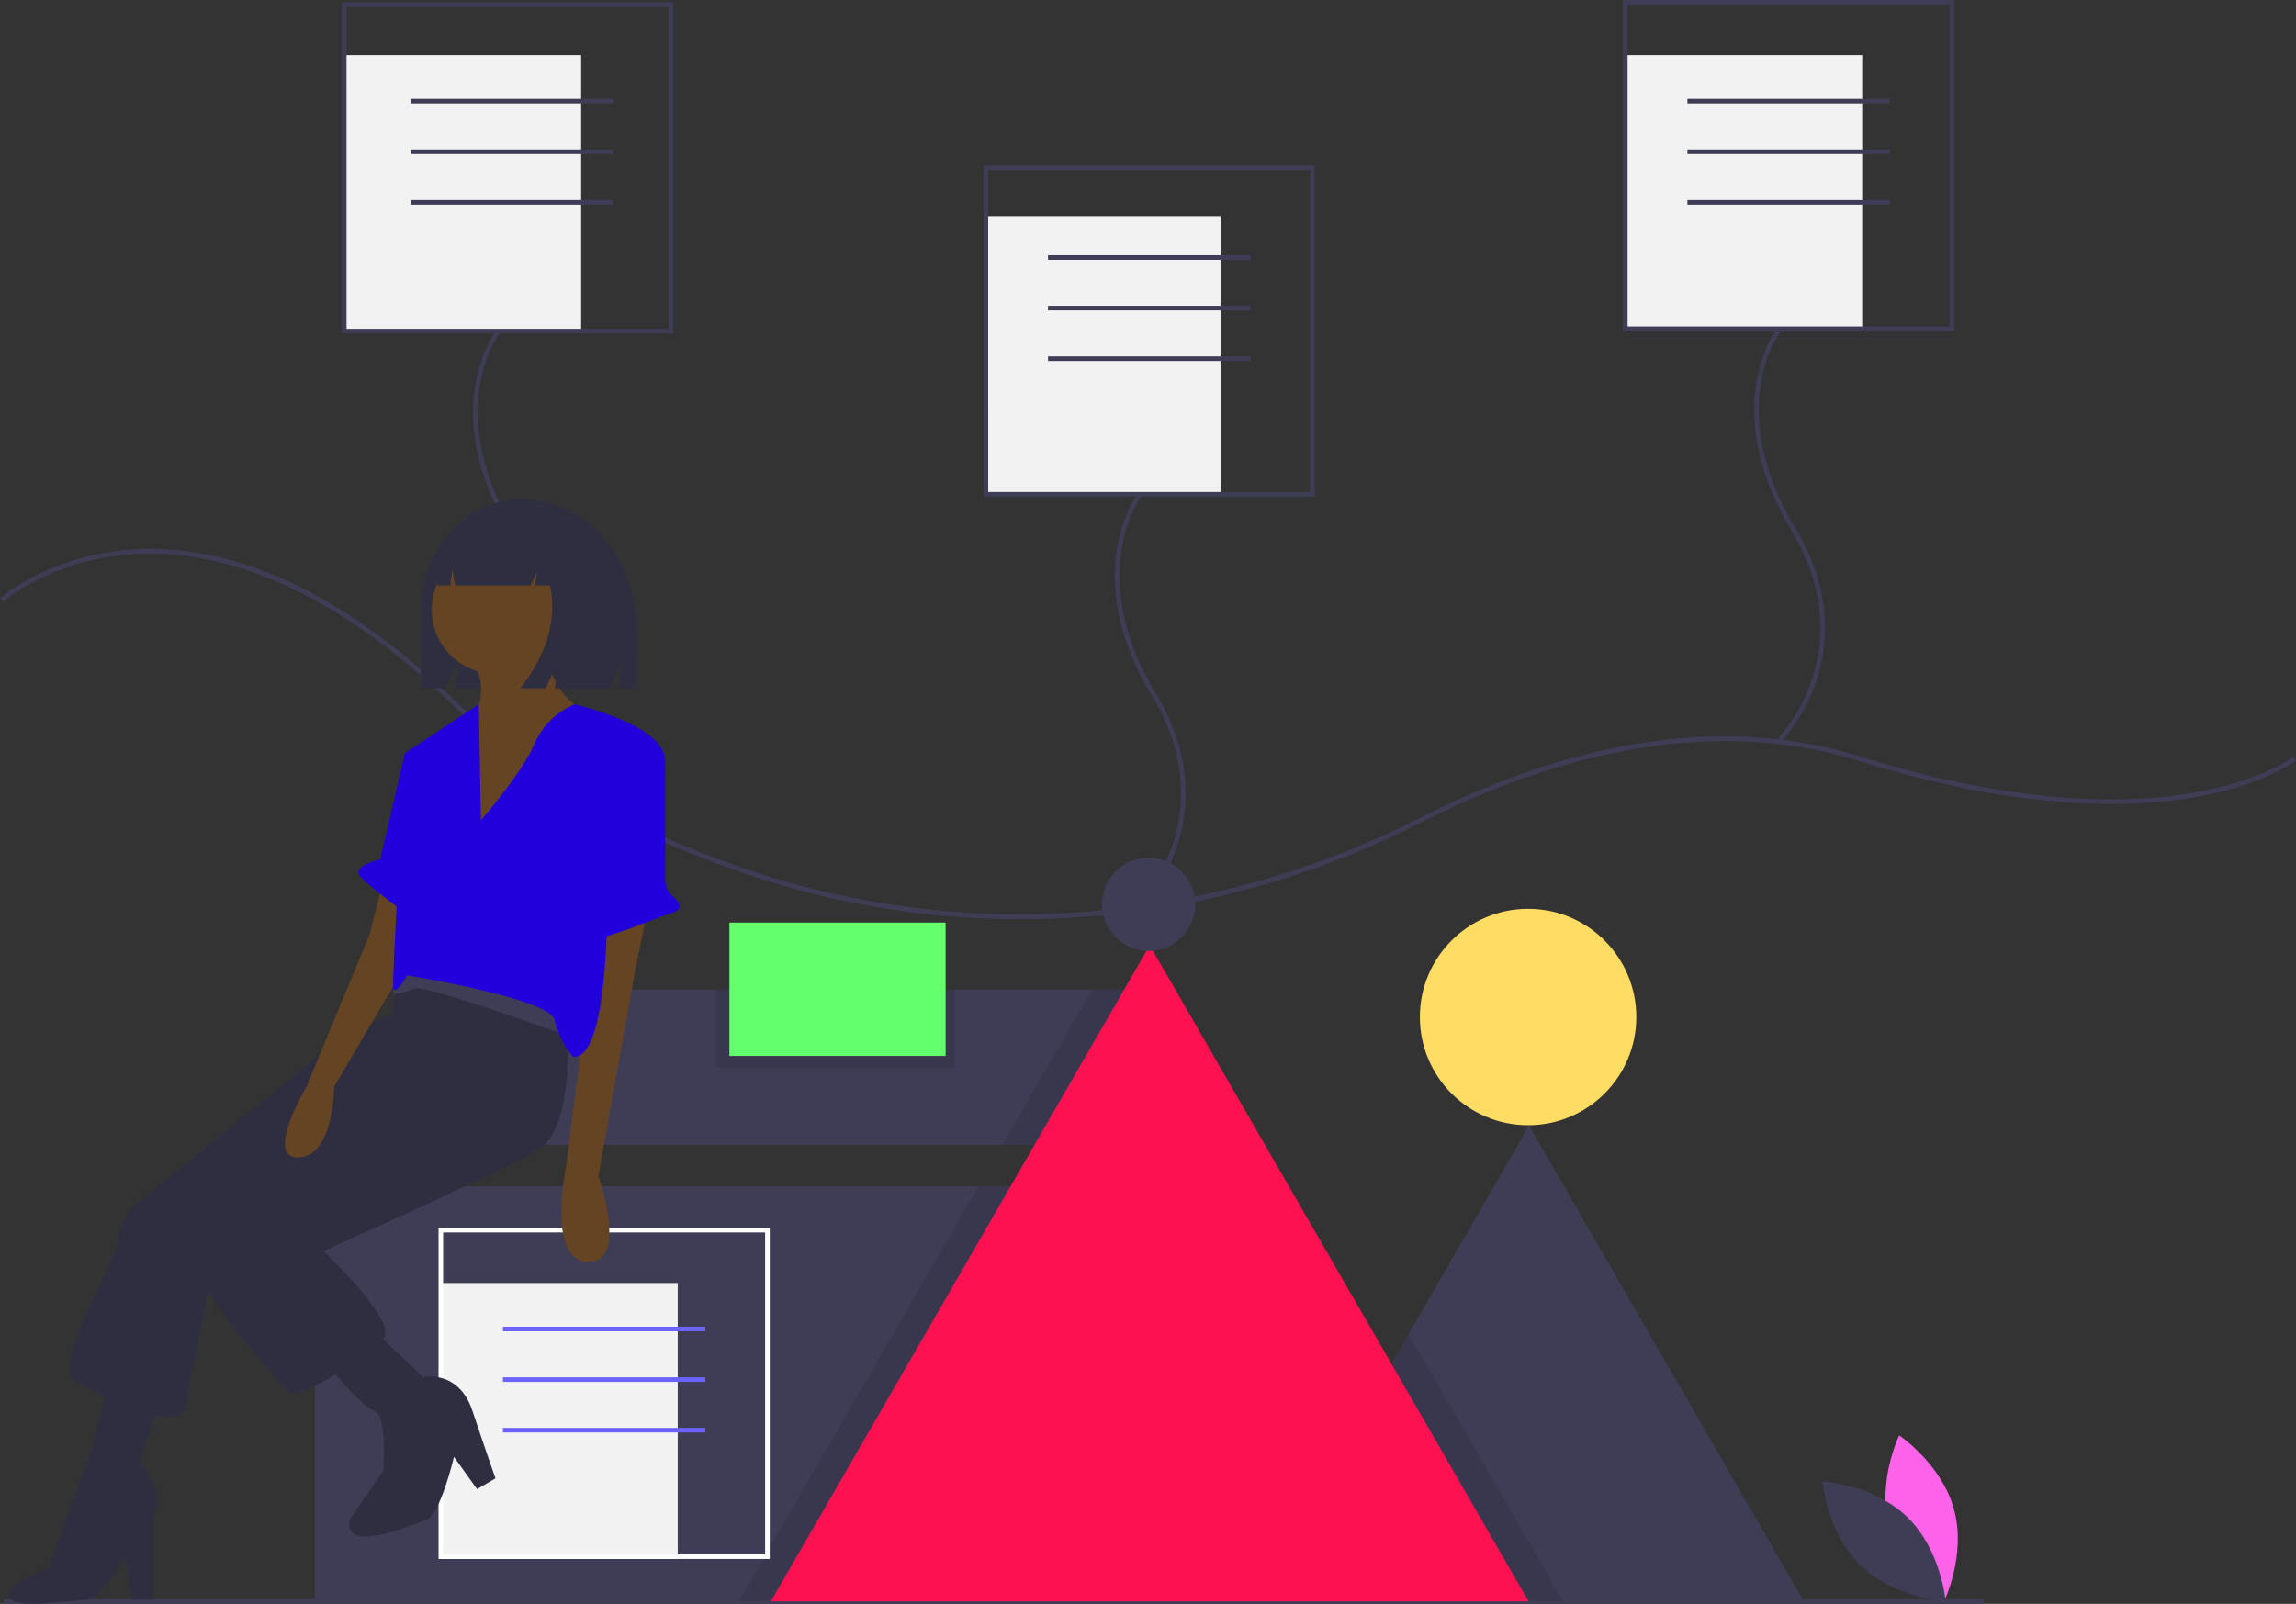
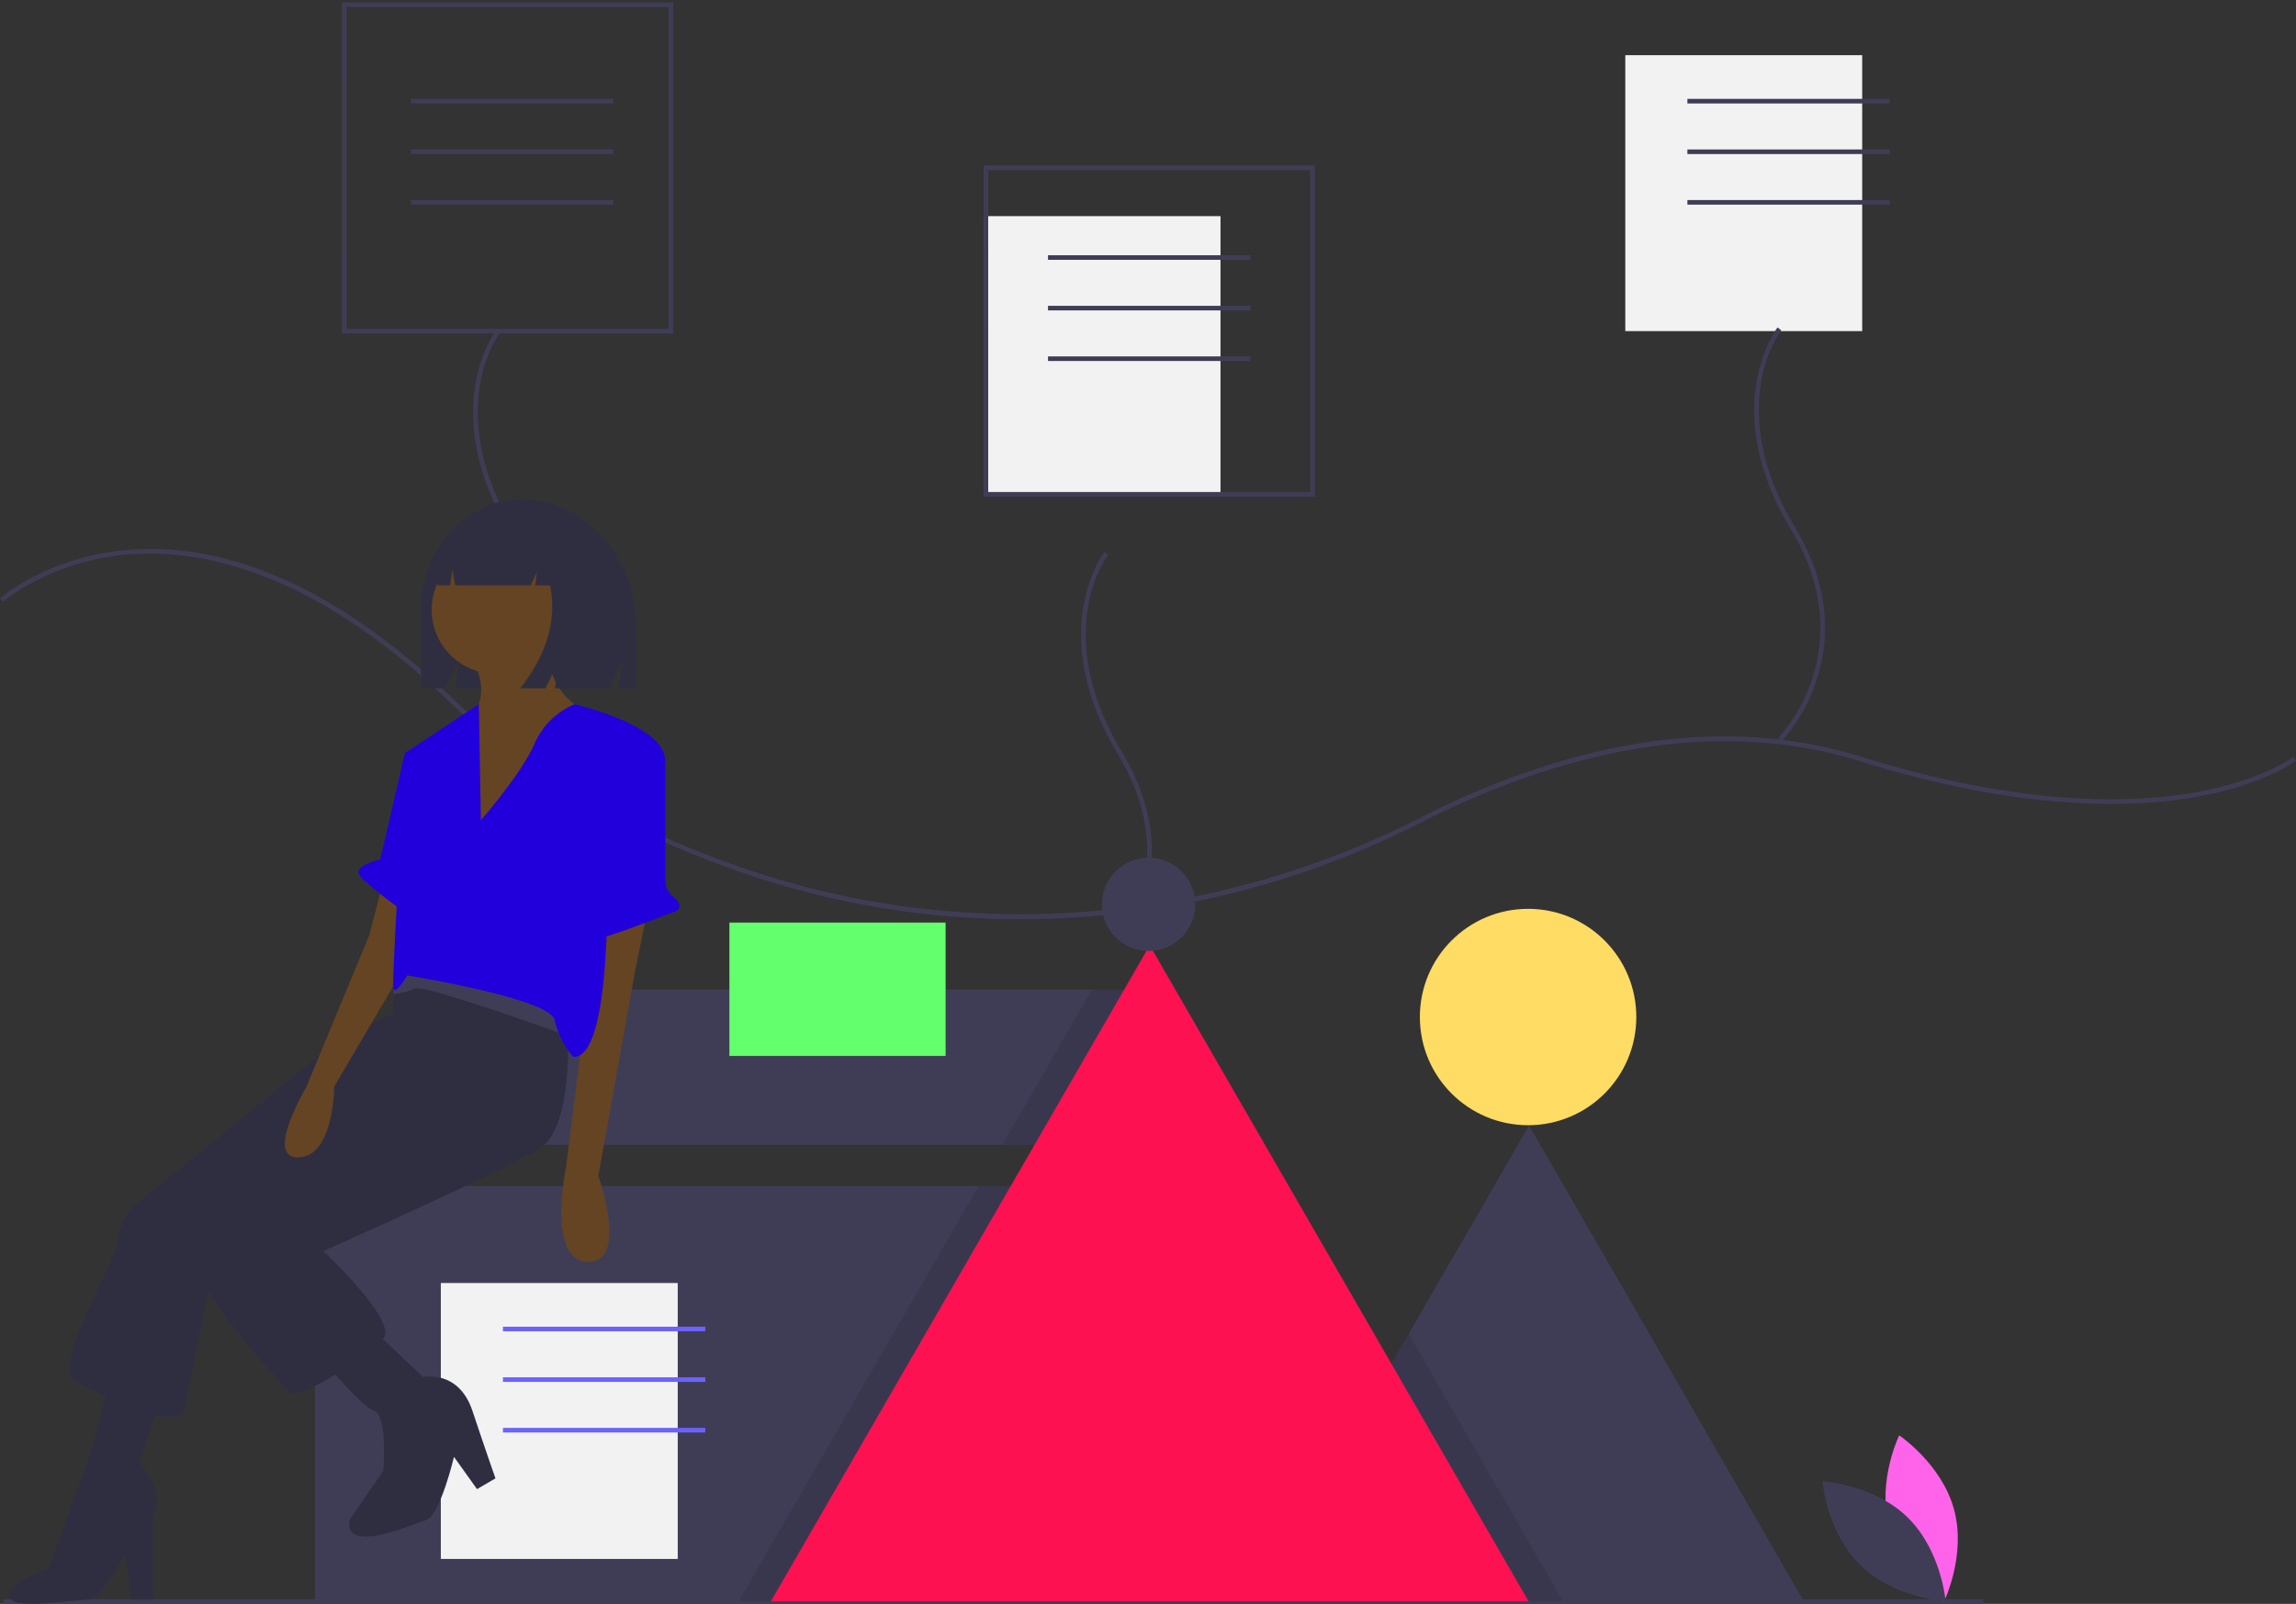
<svg xmlns="http://www.w3.org/2000/svg" width="554" height="387.109" viewBox="0 0 554 387.109">
  <rect x="0" y="0" width="554" height="387.109" fill="#333333" stroke="none" />
  <g transform="translate(0 0)">
-     <rect width="57.16" height="66.594" transform="translate(83.059 13.319)" fill="#f2f2f2" />
    <rect width="57.16" height="66.594" transform="translate(237.336 52.165)" fill="#f2f2f2" />
    <rect width="57.16" height="66.594" transform="translate(392.168 13.319)" fill="#f2f2f2" />
    <rect width="150.387" height="37.498" transform="translate(126.874 238.817)" fill="#3f3d56" />
    <path d="M677.939,604.278h-132.5l37.21-64.447,29.041-50.3Z" transform="translate(-242.745 -217.864)" fill="#3f3d56" />
    <rect width="220.228" height="100.169" transform="translate(75.994 286.273)" fill="#3f3d56" />
    <circle cx="26.113" cy="26.113" r="26.113" transform="translate(342.598 219.351)" fill="#ffdc63" />
    <rect width="477.698" height="1.11" transform="translate(0.868 385.998)" fill="#3f3d56" />
    <path d="M471.21,432.854v34.984H435.8l21.643-37.5h12.32Z" transform="translate(-193.95 -191.521)" opacity="0.1" />
    <path d="M439.183,515.85V616.019H321.228l.111-.194L379.06,515.85Z" transform="translate(-142.961 -229.577)" opacity="0.1" />
    <path d="M619.857,644.617H545.438l37.21-64.447,1.665,2.88Z" transform="translate(-242.745 -258.203)" opacity="0.1" />
    <path d="M518,569.465H335.168l.144-.25,59.963-103.86,31.31-54.236,55.823,96.7,35.545,61.567Z" transform="translate(-149.165 -182.968)" fill="#fd1151" />
    <circle cx="11.248" cy="11.248" r="11.248" transform="translate(265.896 207.024)" fill="#3f3d56" />
    <path d="M346.946,429.324a204.237,204.237,0,0,1-67-11.246c-28.886-9.988-52.551-23.763-70.336-40.945-33.642-32.5-61.223-37.4-78.433-35.787-18.63,1.747-29.474,11.287-29.581,11.383l-.741-.826c.109-.1,11.177-9.855,30.147-11.655,11.124-1.055,22.757.783,34.577,5.465,14.74,5.838,29.814,16.141,44.8,30.622,17.668,17.069,41.195,30.761,69.927,40.695,52.747,18.236,112.194,13.821,163.1-12.114,16.855-8.588,33.513-14.449,49.512-17.422,20.174-3.75,39.307-2.879,56.871,2.585,38.6,12.008,64.96,11.371,80.279,8.723,16.529-2.857,24.028-8.574,24.1-8.632l.682.876c-.311.241-7.795,5.946-24.6,8.849-15.44,2.669-41.992,3.316-80.8-8.758-39.291-12.223-79.086,1.283-105.55,14.766A213.035,213.035,0,0,1,363.1,428.7Q354.992,429.324,346.946,429.324Z" transform="translate(-100.859 -207.472)" fill="#3f3d56" />
    <path d="M313.2,344.484l-.794-.775a40.571,40.571,0,0,0,8.137-14.235c2.7-8.126,4.019-20.96-5.032-35.952-9.261-15.339-9.678-27.8-8.4-35.548,1.394-8.433,4.951-13.16,5.1-13.357l.882.674a31.41,31.41,0,0,0-4.9,12.93c-1.235,7.554-.8,19.71,8.263,34.727,9.283,15.375,7.908,28.565,5.12,36.923A40.885,40.885,0,0,1,313.2,344.484Z" transform="translate(-192.416 -165.041)" fill="#3f3d56" />
    <path d="M329.44,182.137H249.527V102.224H329.44Zm-78.8-1.11H328.33V103.334H250.637Z" transform="translate(-167.023 -101.669)" fill="#3f3d56" />
-     <path d="M592.2,415.484l-.795-.775a40.579,40.579,0,0,0,8.137-14.235c2.7-8.126,4.019-20.96-5.032-35.952-9.261-15.339-9.677-27.8-8.4-35.548,1.394-8.433,4.95-13.16,5.1-13.357l.882.674a31.415,31.415,0,0,0-4.9,12.93c-1.235,7.554-.8,19.71,8.263,34.727,9.283,15.375,7.908,28.565,5.119,36.923A40.869,40.869,0,0,1,592.2,415.484Z" transform="translate(-316.584 -196.639)" fill="#3f3d56" />
+     <path d="M592.2,415.484l-.795-.775c2.7-8.126,4.019-20.96-5.032-35.952-9.261-15.339-9.677-27.8-8.4-35.548,1.394-8.433,4.95-13.16,5.1-13.357l.882.674a31.415,31.415,0,0,0-4.9,12.93c-1.235,7.554-.8,19.71,8.263,34.727,9.283,15.375,7.908,28.565,5.119,36.923A40.869,40.869,0,0,1,592.2,415.484Z" transform="translate(-316.584 -196.639)" fill="#3f3d56" />
    <path d="M608.44,253.137H528.527V173.224H608.44Zm-78.8-1.11H607.33V174.334H529.637Z" transform="translate(-291.191 -133.268)" fill="#3f3d56" />
    <path d="M870.2,343.484l-.794-.775a40.575,40.575,0,0,0,8.137-14.235c2.7-8.126,4.019-20.96-5.032-35.952-9.261-15.339-9.678-27.8-8.4-35.548,1.394-8.433,4.95-13.16,5.1-13.357l.882.674a31.414,31.414,0,0,0-4.9,12.93c-1.235,7.554-.8,19.71,8.263,34.727,9.283,15.375,7.908,28.565,5.119,36.923A40.879,40.879,0,0,1,870.2,343.484Z" transform="translate(-440.307 -164.596)" fill="#3f3d56" />
-     <path d="M886.44,181.137H806.527V101.224H886.44Zm-78.8-1.11H885.33V102.334H807.637Z" transform="translate(-414.914 -101.224)" fill="#3f3d56" />
    <rect width="48.836" height="1.11" transform="translate(99.153 23.863)" fill="#3f3d56" />
    <rect width="48.836" height="1.11" transform="translate(99.153 36.072)" fill="#3f3d56" />
    <rect width="48.836" height="1.11" transform="translate(99.153 48.281)" fill="#3f3d56" />
    <rect width="48.836" height="1.11" transform="translate(252.875 61.6)" fill="#3f3d56" />
    <rect width="48.836" height="1.11" transform="translate(252.875 73.809)" fill="#3f3d56" />
    <rect width="48.836" height="1.11" transform="translate(252.875 86.018)" fill="#3f3d56" />
    <rect width="48.836" height="1.11" transform="translate(407.152 23.863)" fill="#3f3d56" />
    <rect width="48.836" height="1.11" transform="translate(407.152 36.072)" fill="#3f3d56" />
    <rect width="48.836" height="1.11" transform="translate(407.152 48.281)" fill="#3f3d56" />
    <path d="M921.555,747.621c2.992,11.059,13.239,17.909,13.239,17.909s5.4-11.081,2.405-22.141-13.239-17.909-13.239-17.909S918.563,736.562,921.555,747.621Z" transform="translate(-465.704 -379.048)" fill="#ff63ea" />
    <path d="M913.748,754.146c8.209,7.992,9.212,20.276,9.212,20.276s-12.307-.672-20.517-8.664-9.212-20.276-9.212-20.276S905.538,746.154,913.748,754.146Z" transform="translate(-453.501 -387.949)" fill="#3f3d56" />
    <rect width="57.16" height="66.594" transform="translate(106.367 309.664)" fill="#f2f2f2" />
-     <path d="M371.44,715.137H291.527V635.224H371.44Zm-78.8-1.11H370.33V636.334H292.637Z" transform="translate(-185.715 -338.879)" fill="#fff" />
    <rect width="48.836" height="1.11" transform="translate(121.351 320.208)" fill="#6c63ff" />
    <rect width="48.836" height="1.11" transform="translate(121.351 332.417)" fill="#6c63ff" />
    <rect width="48.836" height="1.11" transform="translate(121.351 344.626)" fill="#6c63ff" />
    <path d="M308.031,318.411h0c-13.337,0-24.148,12-24.148,26.8v18.8h5.783l3.348-6.967-.837,6.967h37.173l3.044-6.334-.761,6.334h4.185V349.25C335.819,332.218,323.379,318.411,308.031,318.411Z" transform="translate(-182.313 -197.883)" fill="#2f2e41" />
    <path d="M212.369,539.8l-14.827,6.3-51.523,41.886a15.165,15.165,0,0,0-3.336,8.155c-.371,4.819-15.939,30.024-10.379,33.36s25.576,13.344,26.688,6.672,7.043-35.214,7.043-35.214l49.67-44.48Z" transform="translate(-114.32 -296.409)" fill="#2f2e41" />
    <path d="M142.548,702.249l-6.3,18.533s6.672,7.043,3.336,12.974v20.387h-5.189l-1.483-10.749s-5.911,10.614-8.9,10.749c-6.258.285-18.652,2.511-19.022-.825s9.385-6.588,9.385-6.588l10.379-28.542,4.448-17.421Z" transform="translate(-102.694 -368.049)" fill="#2f2e41" />
    <path d="M273.978,516.845s3.336,32.619-6.3,38.55-52.265,24.835-52.265,24.835,18.163,17.051,14.456,21.128-20.387,15.2-22.611,12.973-27.059-28.912-24.093-37.437,44.11-36.326,44.11-36.326l4.819-17.421,1.483-14.085,15.568-10.008Z" transform="translate(-137.379 -278.277)" fill="#2f2e41" />
    <circle cx="15.453" cy="15.453" r="15.453" transform="translate(104.164 131.718)" fill="#654423" />
    <path d="M323.717,377.824s-.741,14.085,10.749,18.533-28.542,33.36-28.542,33.36V397.469s5.189-5.56,0-14.085Z" transform="translate(-192.123 -224.324)" fill="#654423" />
    <path d="M365.718,497.049,362.753,511.5l-8.9,49.669s7.413,21.128-2.595,20.757-5.189-22.981-5.189-22.981l5.189-41.144V501.868Z" transform="translate(-209.474 -277.385)" fill="#654423" />
    <path d="M248.474,484.358l-3.336,12.973-15.2,36.7s-10.379,17.421-1.853,17.051,8.525-17.051,8.525-17.051l17.421-29.654v-16.68Z" transform="translate(-155.985 -271.737)" fill="#654423" />
    <path d="M253.332,679.393l12.232,11.491s8.525-1.853,11.861,8.155,5.56,16.31,5.56,16.31l-4.448,2.595-5.56-7.784s-3.336,14.086-6.672,15.2-20.016,8.525-18.533,0l8.155-11.862s1.112-13.344-2.224-14.456-12.232-12.232-12.232-12.232Z" transform="translate(-163.437 -358.537)" fill="#2f2e41" />
    <path d="M314.148,537.75s-34.843-12.6-37.067-11.491a16.716,16.716,0,0,1-5.221,1.355l.032-5.062s11.491-4.077,17.792-1.483,25.576,14.085,25.576,14.085Z" transform="translate(-176.962 -287.691)" fill="#3f3d56" />
    <path d="M292.966,435.526s10.008-11.491,12.973-18.534a18.2,18.2,0,0,1,9.62-9.46s22.257,5.012,21.887,13.908-14.085,22.611-14.085,22.611,1.853,49.3-8.155,48.558a21.467,21.467,0,0,1-4.448-8.9c-1.112-5.189-35.584-10.749-35.584-10.749s-2.965,5.189-3.336,2.965,2.965-56.712,2.965-56.712l17.676-11.684Z" transform="translate(-176.94 -237.546)" fill="#2100dc" />
    <path d="M370.409,425.616l.248.139a5.114,5.114,0,0,1,2.611,4.46l0,27.508a5.154,5.154,0,0,0,1.833,3.923c1.428,1.215,2.752,2.965.02,3.875-4.448,1.483-21.869,8.9-22.24,6.3s-1.112-5.56,0-5.56c.871,0,6.058-26.58,10.225-37.945a5.115,5.115,0,0,1,7.306-2.7Z" transform="translate(-212.757 -245.303)" fill="#2100dc" />
    <path d="M273.091,426.249l-5.189,1.483-5.931,25.576s-7.043,1.483-4.819,4.077,11.491,9.267,11.491,9.267Z" transform="translate(-170.223 -245.876)" fill="#2100dc" />
    <path d="M318.1,327.624a12.665,12.665,0,0,0-9.993-5.1h-.474c-9.141,0-16.551,8.272-16.551,18.475h3.063l.495-3.765.725,3.765h18.166l1.522-3.185-.38,3.185h3.574q2.5,12.423-7.188,24.846h6.088l3.044-6.371-.761,6.371h11.6l2.283-14.653C333.316,340.219,326.94,330.914,318.1,327.624Z" transform="translate(-185.517 -199.713)" fill="#2f2e41" />
-     <rect width="57.715" height="18.813" transform="translate(172.669 238.817)" opacity="0.1" />
    <rect width="52.166" height="32.187" transform="translate(175.999 222.668)" fill="#63ff6d" />
  </g>
</svg>